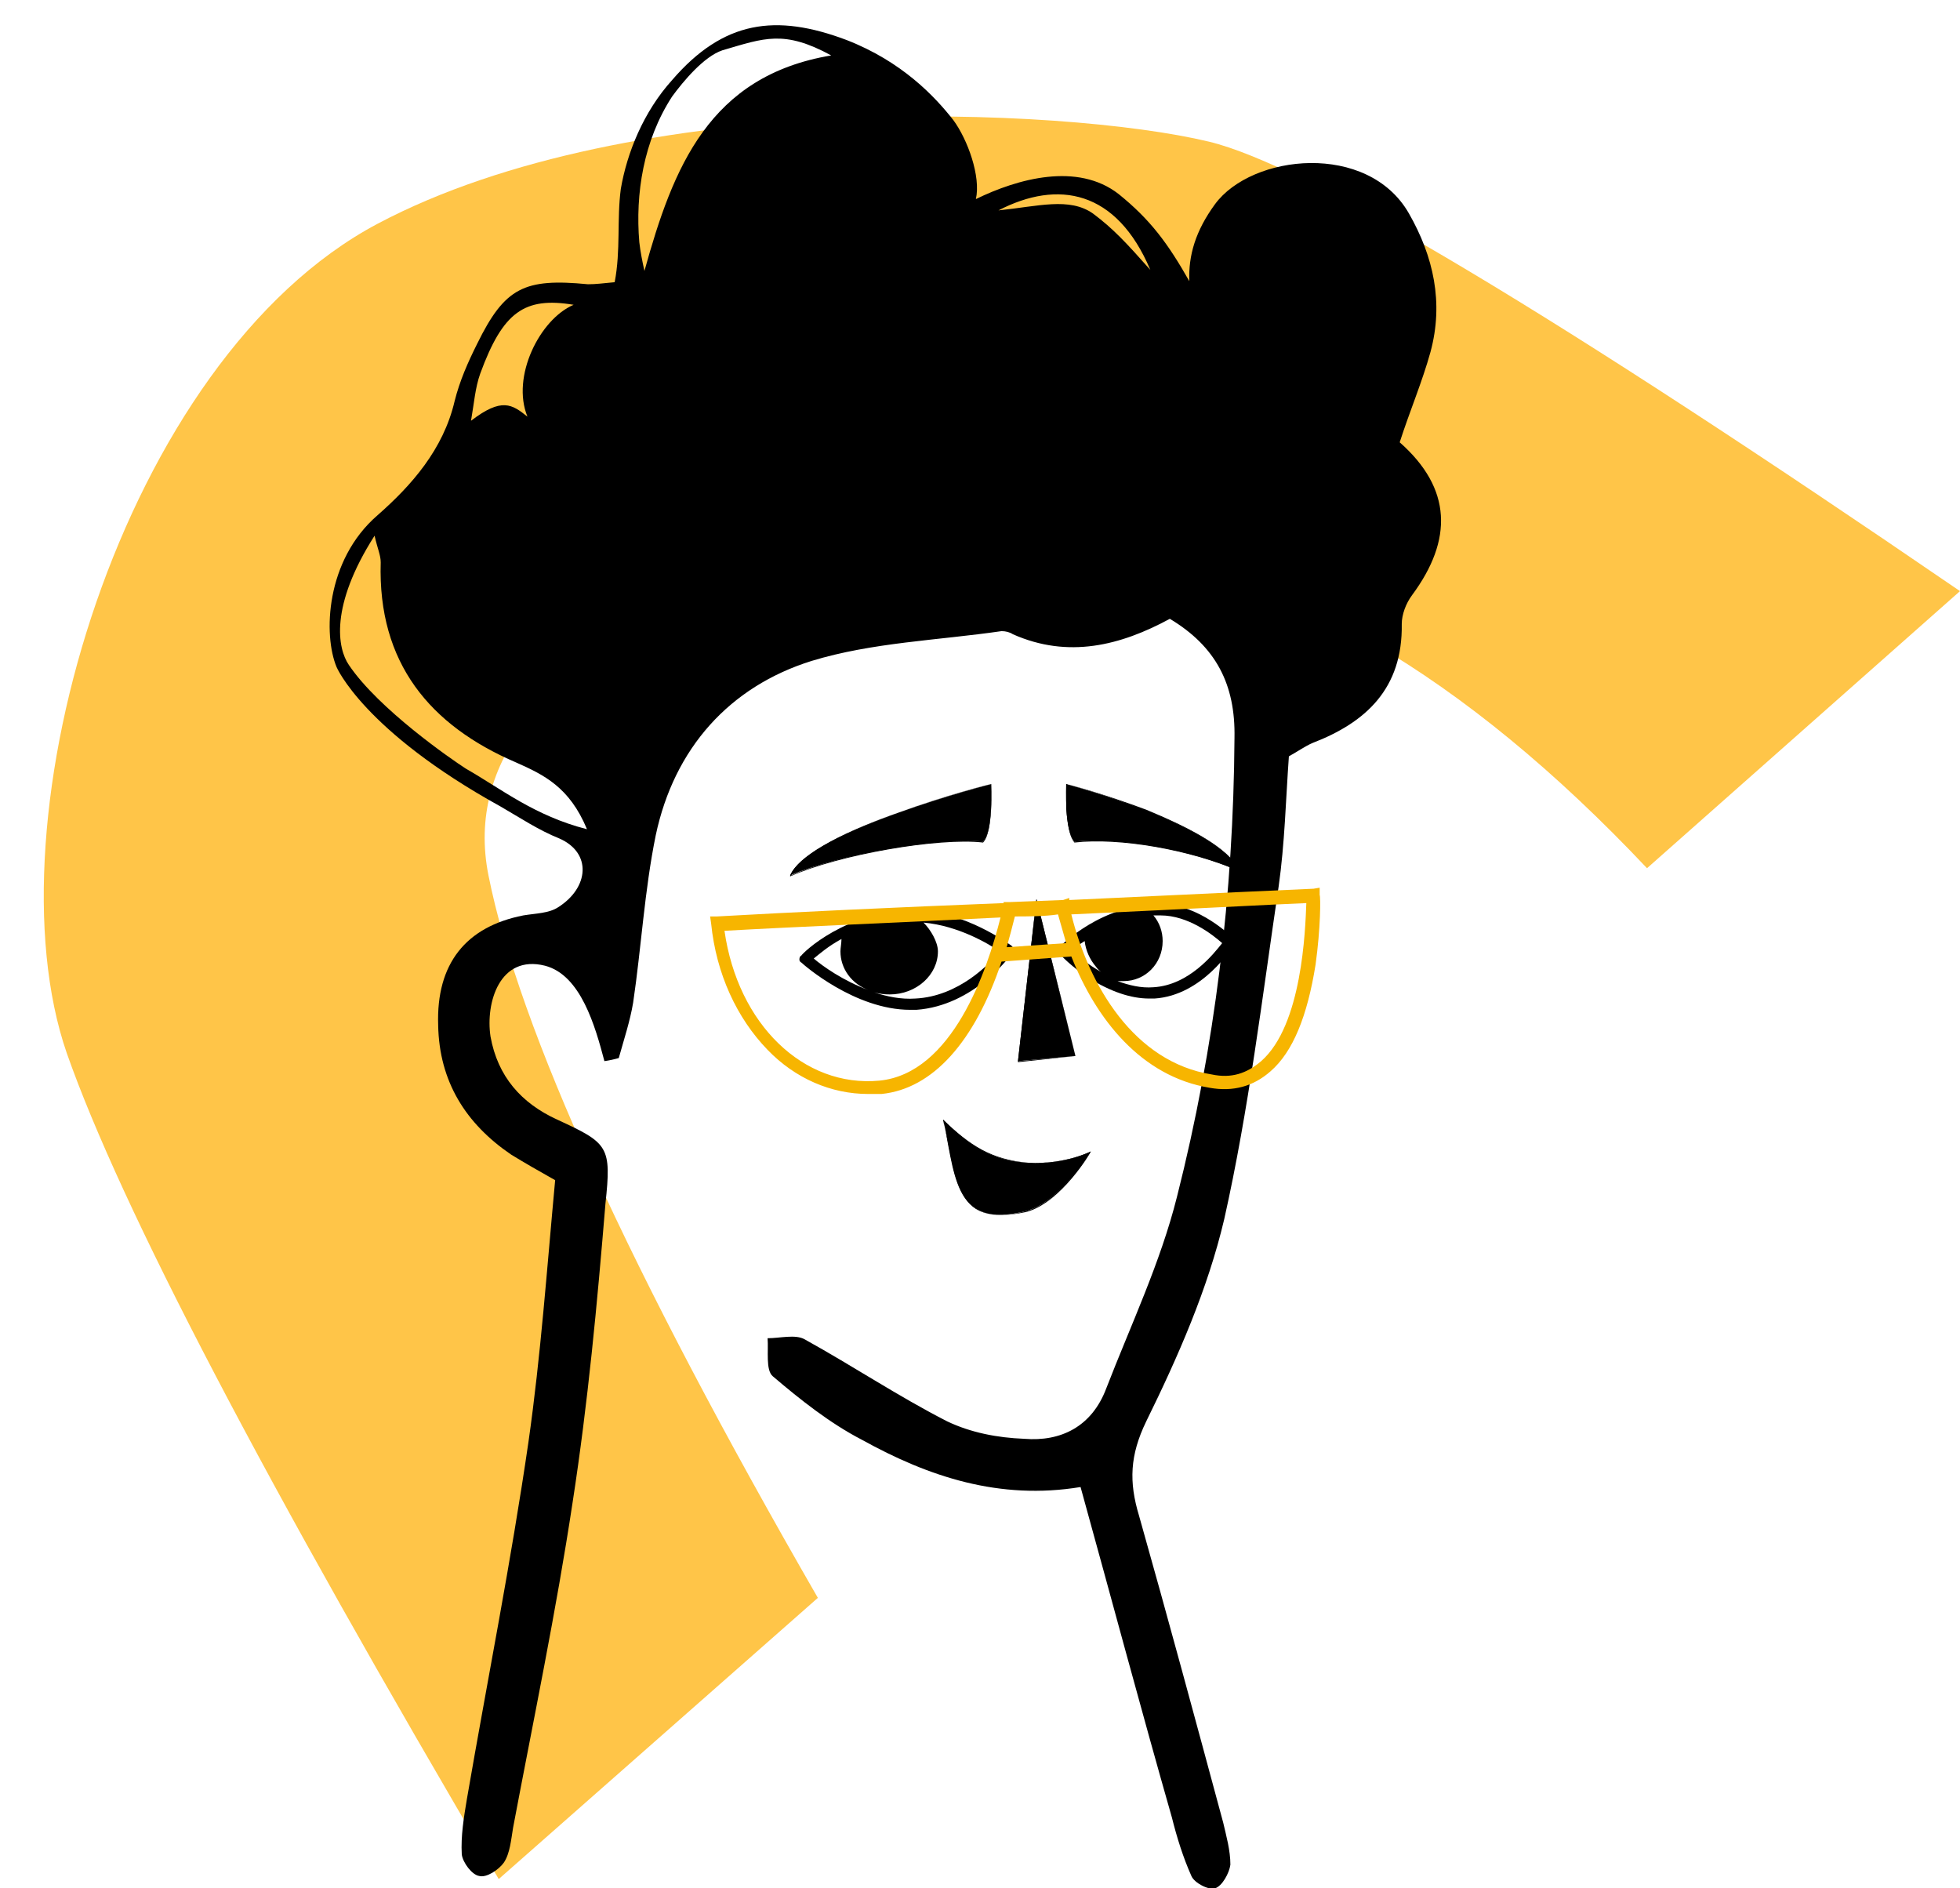
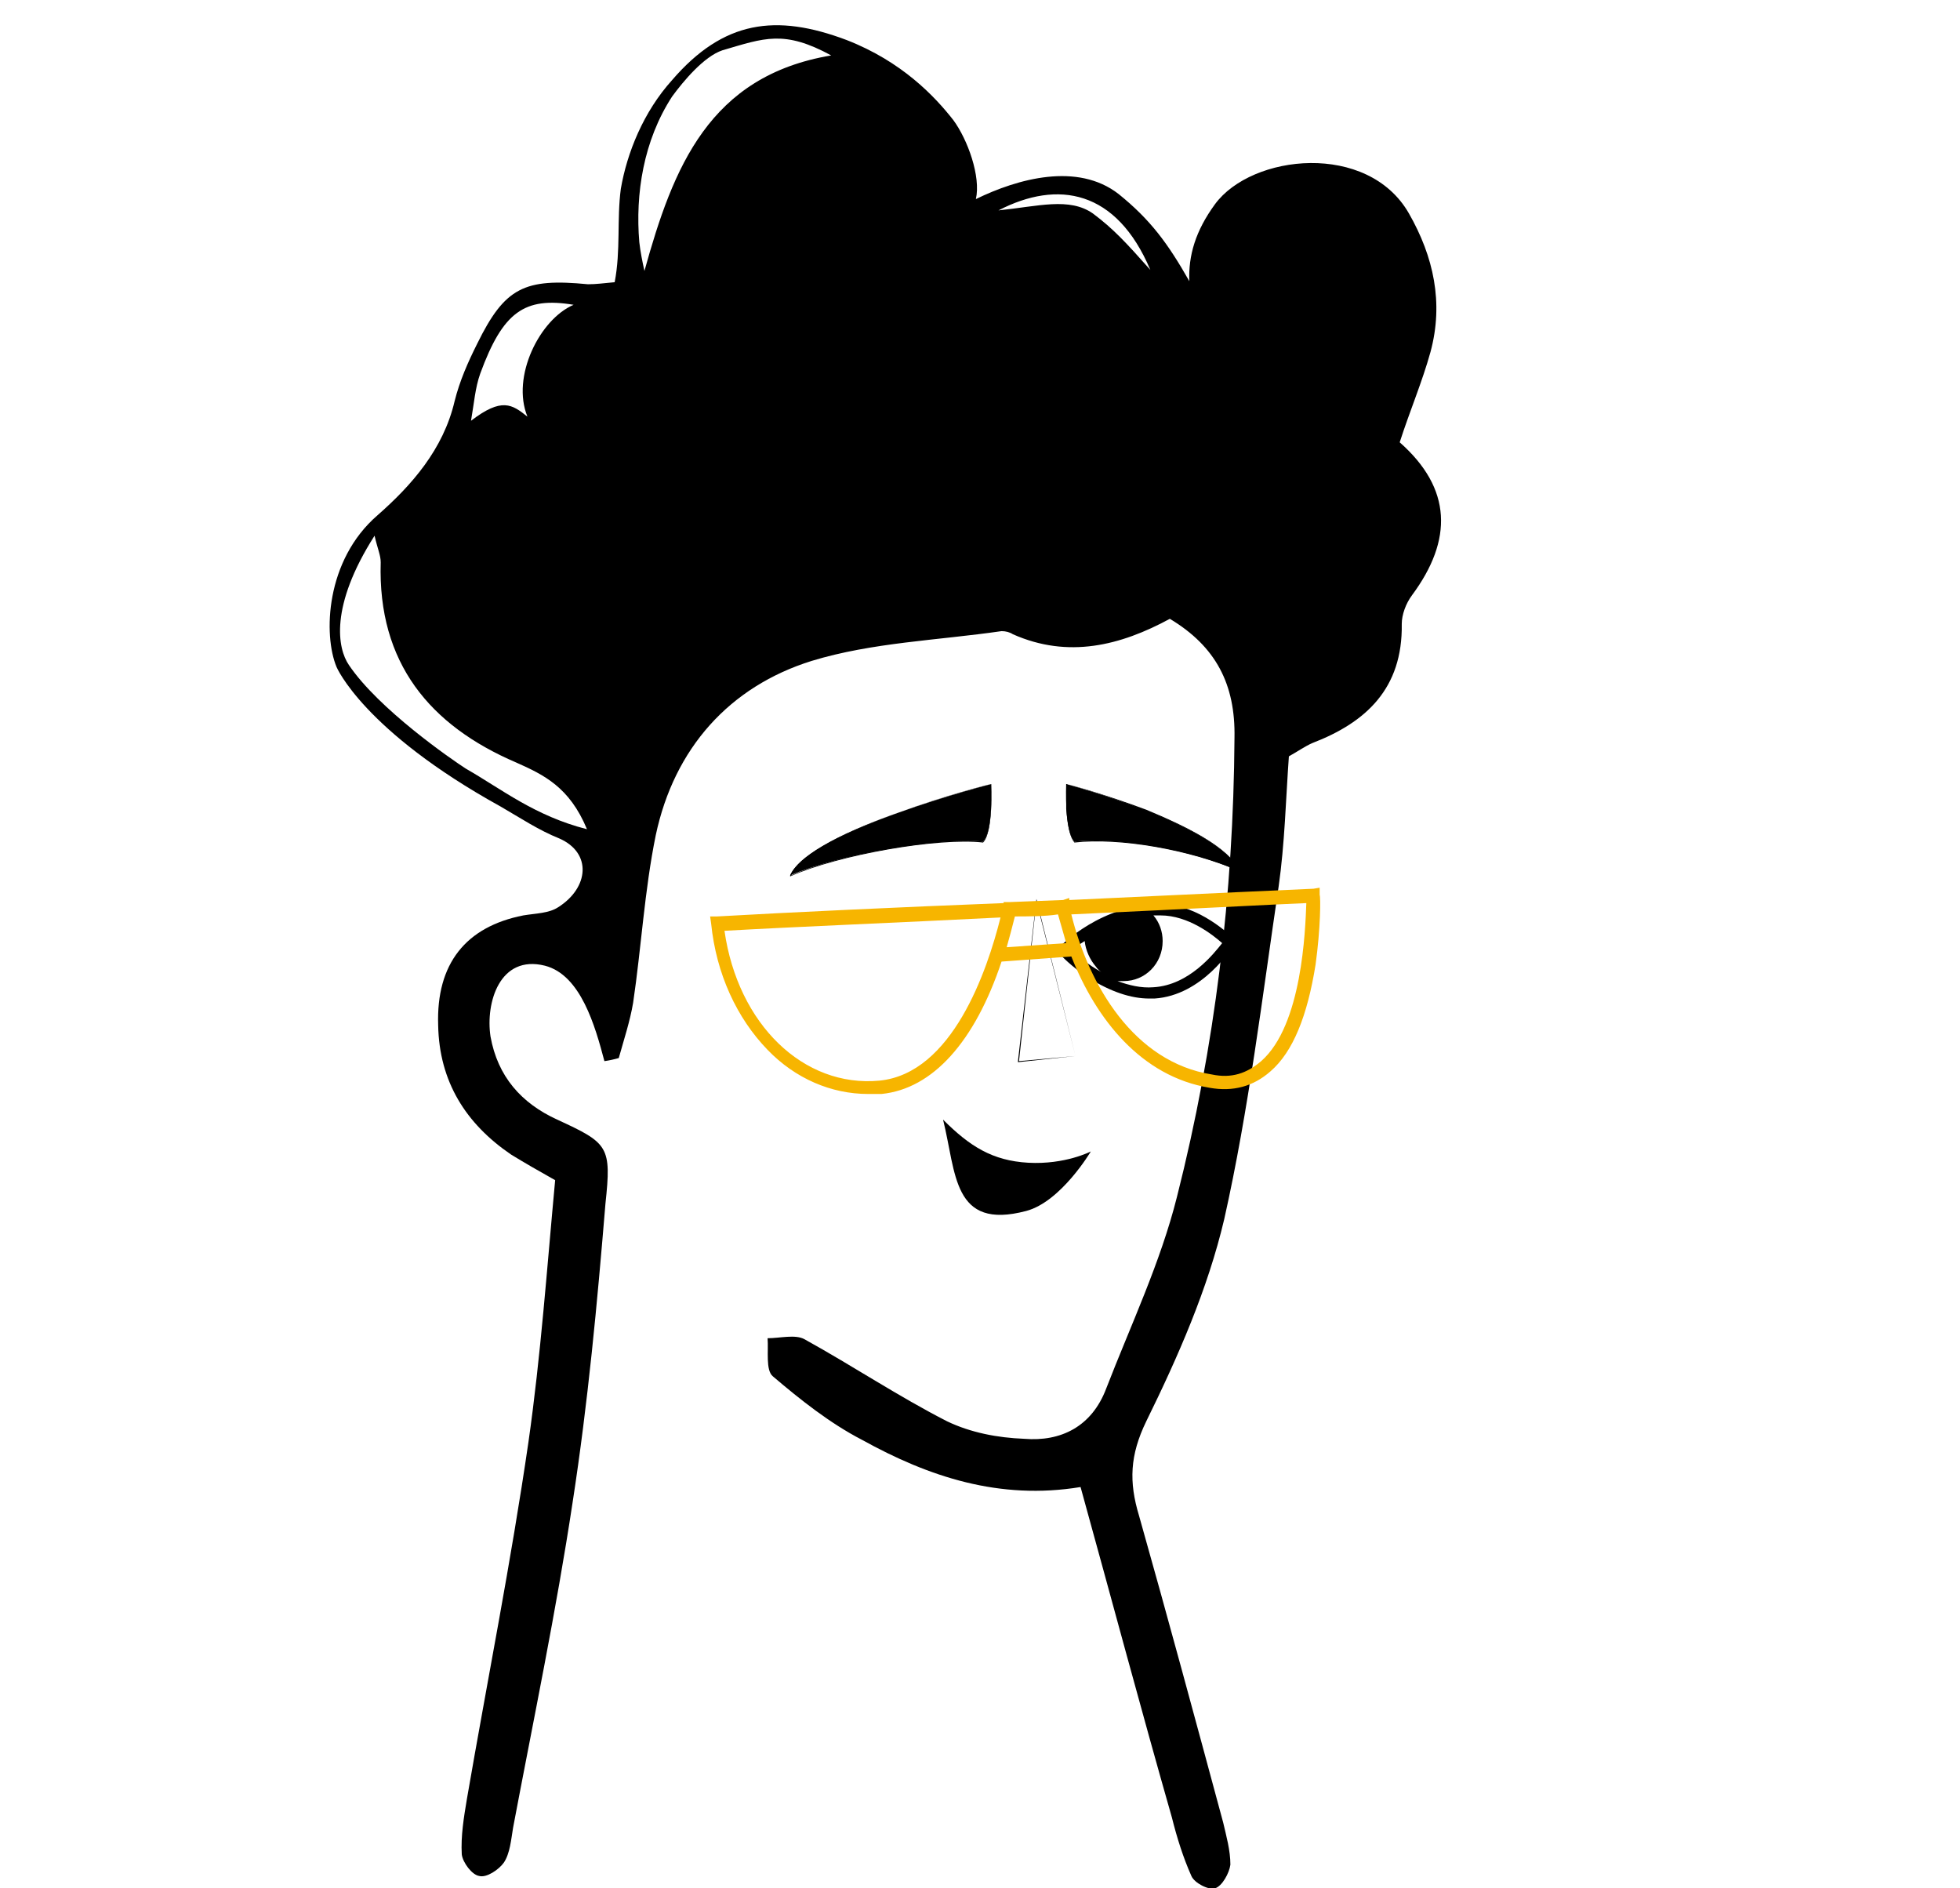
<svg xmlns="http://www.w3.org/2000/svg" version="1.2" viewBox="0 0 191 184" width="191" height="184">
  <title>pos-prof6-svg</title>
  <style>
		.s0 { fill: #ffc548 } 
		.s1 { fill: #000000 } 
		.s2 { fill: #f7b500 } 
	</style>
-   <path id="Layer" fill-rule="evenodd" class="s0" d="m79.7 155.7l-31.1 27.4q-34.2-58-42.1-80.5c-7.8-22.6 5.4-67.6 30.3-80.8 24.9-13.2 66.8-11.4 81-8q14.2 3.4 73.2 43.8l-30.5 27q-26.7-28.3-53.3-31.1c-26.6-2.7-64.1 9.2-59.6 31.8q4.5 22.5 32.1 70.4z" />
-   <path id="Layer" fill-rule="evenodd" class="s1" d="m137.6 58c-0.6 0.8-1 1.9-1 2.8 0.1 6.3-3.5 9.6-8.7 11.6-0.7 0.3-1.4 0.8-2.3 1.3-0.3 4.2-0.4 8.5-1 12.7-1.6 10.8-2.9 21.7-5.3 32.4-1.6 6.8-4.5 13.4-7.6 19.7-1.6 3.3-1.7 5.9-0.7 9.2 2.8 9.9 5.5 19.9 8.2 29.9 0.3 1.3 0.7 2.7 0.7 4.1-0.1 0.8-0.8 2.1-1.5 2.3-0.6 0.2-2-0.5-2.3-1.2-0.8-1.8-1.4-3.7-1.9-5.7-3-10.5-5.8-21-8.9-32.2-7.9 1.3-14.8-1-21.3-4.6-3.1-1.6-6-3.9-8.7-6.2-0.7-0.6-0.4-2.5-0.5-3.7 1.2 0 2.7-0.4 3.6 0.1 4.7 2.6 9.2 5.6 13.9 8 2.3 1.1 4.9 1.6 7.5 1.7 3.6 0.3 6.6-1.2 8-4.9 2.4-6.2 5.3-12.3 6.9-18.7 3.7-14.6 5.5-29.5 5.6-44.7 0.1-5.2-1.8-8.9-6.3-11.6-4.8 2.6-9.9 3.9-15.3 1.5-0.3-0.2-0.7-0.3-1.1-0.3-6.2 0.9-12.6 1.1-18.5 2.9-8 2.5-13.4 8.5-15.2 17-1.1 5.4-1.4 10.9-2.2 16.3-0.3 1.8-0.9 3.6-1.4 5.4q-0.7 0.2-1.4 0.3c-0.9-3.4-2.3-8.4-5.8-9.3-4.4-1.1-5.8 3.6-5.3 6.9 0.7 3.9 3 6.5 6.5 8.1 5 2.3 5.3 2.6 4.7 8.2-0.8 9.7-1.7 19.4-3.2 29.1-1.6 10.6-3.8 21.1-5.8 31.7-0.2 1.2-0.3 2.5-0.9 3.4-0.5 0.7-1.7 1.5-2.4 1.3-0.7-0.1-1.6-1.3-1.7-2.1-0.1-1.8 0.2-3.6 0.5-5.4 2-11.6 4.3-23.1 6-34.8 1.2-8.4 1.8-16.9 2.6-25.5-1.6-0.9-3-1.7-4.3-2.5-4.4-3-7-7.1-7.1-12.6-0.2-6 2.7-9.6 8.3-10.7 1.2-0.2 2.5-0.2 3.4-0.8 3-1.9 3.3-5.3 0.1-6.7-2-0.8-3.8-2-5.7-3.1-13.4-7.4-16-13.6-16-13.6-1.3-3.1-1.1-10.4 4-14.8 3.3-2.9 6.4-6.4 7.5-11.1 0.5-2 1.3-3.8 2.2-5.6 2.7-5.5 4.6-6.4 10.8-5.8 0.8 0 1.5-0.1 2.6-0.2 0.6-3.1 0.2-6.1 0.6-9.1 0.6-3.5 2.2-7.5 5-10.6 5-5.8 10.1-6.5 17-3.9 5.4 2.1 8.6 5.5 10.4 7.8 1.4 1.9 2.7 5.5 2.2 7.7 4.1-2 9.9-3.6 13.9-0.5 3.1 2.5 4.8 4.8 6.9 8.5-0.1-2.5 0.6-4.9 2.5-7.5 3.6-4.9 14.9-6.1 18.9 0.9 2.4 4.2 3.4 8.7 2.1 13.5-0.8 2.9-2 5.7-3 8.8 5.1 4.5 5.2 9.5 1.2 14.9zm-56.6-52.6c-4.6-2.5-6.5-1.7-10.6-0.5-1.8 0.6-3.8 3-4.9 4.5-2.8 4.3-3.6 9.5-3.2 14.2 0.1 0.9 0.3 1.9 0.5 2.8 2.8-10.1 6.3-19 18.2-21zm-23.8 75.4c-1.7-4.1-4.2-5.3-6.9-6.5-8.4-3.6-13.5-9.7-13.2-19.5 0-0.7-0.3-1.3-0.6-2.6-4.4 6.9-3.6 11-2.5 12.6 2.9 4.3 10 9.2 11.4 10.1 3.5 2 6.7 4.6 11.8 5.9zm-11.3-39.8c3-2.3 4-1.6 5.5-0.4-1.6-3.9 1.2-9.5 4.5-10.9-4.8-0.8-6.9 0.7-9.1 6.7-0.5 1.4-0.6 2.9-0.9 4.6zm66.2-14.7c-3.3-7.8-9-8.8-14.8-5.8 3.9-0.4 6.9-1.3 9.2 0.3 2 1.5 3.2 2.8 5.6 5.5z" />
-   <path id="Layer" fill-rule="evenodd" class="s1" d="m101 87.6l3.8 15.3-5.6 0.5z" />
+   <path id="Layer" fill-rule="evenodd" class="s1" d="m137.6 58c-0.6 0.8-1 1.9-1 2.8 0.1 6.3-3.5 9.6-8.7 11.6-0.7 0.3-1.4 0.8-2.3 1.3-0.3 4.2-0.4 8.5-1 12.7-1.6 10.8-2.9 21.7-5.3 32.4-1.6 6.8-4.5 13.4-7.6 19.7-1.6 3.3-1.7 5.9-0.7 9.2 2.8 9.9 5.5 19.9 8.2 29.9 0.3 1.3 0.7 2.7 0.7 4.1-0.1 0.8-0.8 2.1-1.5 2.3-0.6 0.2-2-0.5-2.3-1.2-0.8-1.8-1.4-3.7-1.9-5.7-3-10.5-5.8-21-8.9-32.2-7.9 1.3-14.8-1-21.3-4.6-3.1-1.6-6-3.9-8.7-6.2-0.7-0.6-0.4-2.5-0.5-3.7 1.2 0 2.7-0.4 3.6 0.1 4.7 2.6 9.2 5.6 13.9 8 2.3 1.1 4.9 1.6 7.5 1.7 3.6 0.3 6.6-1.2 8-4.9 2.4-6.2 5.3-12.3 6.9-18.7 3.7-14.6 5.5-29.5 5.6-44.7 0.1-5.2-1.8-8.9-6.3-11.6-4.8 2.6-9.9 3.9-15.3 1.5-0.3-0.2-0.7-0.3-1.1-0.3-6.2 0.9-12.6 1.1-18.5 2.9-8 2.5-13.4 8.5-15.2 17-1.1 5.4-1.4 10.9-2.2 16.3-0.3 1.8-0.9 3.6-1.4 5.4q-0.7 0.2-1.4 0.3c-0.9-3.4-2.3-8.4-5.8-9.3-4.4-1.1-5.8 3.6-5.3 6.9 0.7 3.9 3 6.5 6.5 8.1 5 2.3 5.3 2.6 4.7 8.2-0.8 9.7-1.7 19.4-3.2 29.1-1.6 10.6-3.8 21.1-5.8 31.7-0.2 1.2-0.3 2.5-0.9 3.4-0.5 0.7-1.7 1.5-2.4 1.3-0.7-0.1-1.6-1.3-1.7-2.1-0.1-1.8 0.2-3.6 0.5-5.4 2-11.6 4.3-23.1 6-34.8 1.2-8.4 1.8-16.9 2.6-25.5-1.6-0.9-3-1.7-4.3-2.5-4.4-3-7-7.1-7.1-12.6-0.2-6 2.7-9.6 8.3-10.7 1.2-0.2 2.5-0.2 3.4-0.8 3-1.9 3.3-5.3 0.1-6.7-2-0.8-3.8-2-5.7-3.1-13.4-7.4-16-13.6-16-13.6-1.3-3.1-1.1-10.4 4-14.8 3.3-2.9 6.4-6.4 7.5-11.1 0.5-2 1.3-3.8 2.2-5.6 2.7-5.5 4.6-6.4 10.8-5.8 0.8 0 1.5-0.1 2.6-0.2 0.6-3.1 0.2-6.1 0.6-9.1 0.6-3.5 2.2-7.5 5-10.6 5-5.8 10.1-6.5 17-3.9 5.4 2.1 8.6 5.5 10.4 7.8 1.4 1.9 2.7 5.5 2.2 7.7 4.1-2 9.9-3.6 13.9-0.5 3.1 2.5 4.8 4.8 6.9 8.5-0.1-2.5 0.6-4.9 2.5-7.5 3.6-4.9 14.9-6.1 18.9 0.9 2.4 4.2 3.4 8.7 2.1 13.5-0.8 2.9-2 5.7-3 8.8 5.1 4.5 5.2 9.5 1.2 14.9zm-56.6-52.6c-4.6-2.5-6.5-1.7-10.6-0.5-1.8 0.6-3.8 3-4.9 4.5-2.8 4.3-3.6 9.5-3.2 14.2 0.1 0.9 0.3 1.9 0.5 2.8 2.8-10.1 6.3-19 18.2-21m-23.8 75.4c-1.7-4.1-4.2-5.3-6.9-6.5-8.4-3.6-13.5-9.7-13.2-19.5 0-0.7-0.3-1.3-0.6-2.6-4.4 6.9-3.6 11-2.5 12.6 2.9 4.3 10 9.2 11.4 10.1 3.5 2 6.7 4.6 11.8 5.9zm-11.3-39.8c3-2.3 4-1.6 5.5-0.4-1.6-3.9 1.2-9.5 4.5-10.9-4.8-0.8-6.9 0.7-9.1 6.7-0.5 1.4-0.6 2.9-0.9 4.6zm66.2-14.7c-3.3-7.8-9-8.8-14.8-5.8 3.9-0.4 6.9-1.3 9.2 0.3 2 1.5 3.2 2.8 5.6 5.5z" />
  <path id="Layer" fill-rule="evenodd" class="s1" d="m99.2 103.5q0 0 0 0 0 0 0-0.1l1.8-15.8q0 0 0 0 0 0 0 0l3.8 15.3q0 0 0 0 0 0 0 0l-5.6 0.6zm1.8-15.7l-1.7 15.6 5.5-0.5z" />
  <path id="Layer" fill-rule="evenodd" class="s1" d="m96.6 76.4c0 0 0.2 4.7-0.8 5.6-4.3-0.4-13.9 1.2-18.8 3.3 1.9-4.4 19.6-8.9 19.6-8.9z" />
  <path id="Layer" fill-rule="evenodd" class="s1" d="m77 85.4q0 0 0 0 0-0.1 0-0.1c0.8-1.8 4.3-3.9 10.5-6.1 4.6-1.7 9-2.8 9.1-2.8q0 0 0 0 0 0 0 0c0 0.2 0.2 4.7-0.8 5.7q0 0 0 0c-4.4-0.5-14.1 1.2-18.8 3.3q0 0 0 0zm19.6-9c-0.4 0.1-4.7 1.2-9.1 2.8-6 2.2-9.6 4.3-10.4 6.1 4.7-2.1 14.3-3.8 18.7-3.3 0.9-0.9 0.8-5.2 0.8-5.6z" />
-   <path id="Layer" fill-rule="evenodd" class="s1" d="m98.6 92.9c-0.1 0.2-3.7 5.1-9.3 5.5q-0.3 0-0.6 0c-5.4 0-10.4-4.4-10.6-4.6q-0.2-0.1-0.2-0.3 0-0.3 0.2-0.4c0.1-0.2 4.3-4.4 11.1-4.4 4.9 0.1 9.1 3.3 9.3 3.4 0.3 0.2 0.3 0.5 0.1 0.8zm-19.3 0.5c0.8 0.7 2.9 2.2 5.4 3.1-1.7-0.6-2.8-2.1-2.8-3.8 0-0.3 0.1-0.8 0.1-1.2-1.3 0.7-2.2 1.5-2.7 1.9zm18.1-0.7c-1-0.7-4-2.5-7.4-2.8 0.7 0.7 1.4 1.9 1.4 2.8 0 2.3-2.1 4.2-4.7 4.2q-0.8 0-1.5-0.2c1.2 0.4 2.6 0.7 4 0.6 4.2-0.2 7.3-3.4 8.2-4.6z" />
  <path id="Layer" fill-rule="evenodd" class="s1" d="m120.2 92.1c-0.1 0.2-3 4.9-7.7 5.2q-0.2 0-0.5 0-2.7 0-5.9-2c-1.7-1.1-2.8-2.3-2.8-2.3-0.2-0.2-0.2-0.6 0-0.8 0.2-0.1 4-4.1 9.8-4.1 3.8 0 6.9 3.2 7.1 3.3 0.1 0.2 0.2 0.4 0 0.7zm-12.9 2.6q-0.3-0.2-0.5-0.5c-0.6-0.7-1-1.6-1.1-2.5-0.5 0.3-1 0.7-1.2 0.9 0.5 0.5 1.5 1.4 2.8 2.1zm11.8-2.8c-0.9-0.8-3.3-2.7-6-2.7q-0.3 0-0.7 0c0.6 0.7 0.9 1.6 0.9 2.5 0 2.2-1.7 3.9-3.8 3.9q-0.3 0-0.6 0c1.1 0.4 2.3 0.7 3.5 0.6 3.5-0.2 5.9-3.3 6.7-4.3z" />
  <path id="Layer" fill-rule="evenodd" class="s1" d="m120.8 84.9c-4.9-2.2-11.8-3.3-16.1-2.9-1-0.9-0.8-5.6-0.8-5.6 0 0 15 4 16.9 8.5z" />
  <path id="Layer" fill-rule="evenodd" class="s1" d="m104.7 82c-0.9-0.9-0.7-5.2-0.7-5.6 0.3 0.1 3.9 1.1 7.6 2.6 5.2 2 8.3 4 9.1 5.8-4-1.8-9.6-2.9-13.8-2.9q-1.2 0-2.2 0.1zm16.1 2.9q0 0 0 0c-1-2.4-5.5-4.5-9.1-6-4-1.5-7.7-2.5-7.7-2.5q-0.1 0-0.1 0 0 0 0 0c0 0 0 1.2 0 2.4q0.2 2.6 0.8 3.3 0 0 0 0c4.4-0.5 11.3 0.7 16.1 2.8q0 0 0 0 0 0 0 0z" />
  <path id="Layer" fill-rule="evenodd" class="s1" d="m91.9 109.1c2.6 2.6 4.8 4 8.3 4.2 3.6 0.2 6.1-1.1 6.1-1.1 0 0-2.9 4.9-6.3 5.8-7.2 1.9-6.8-3.7-8.1-8.9z" />
-   <path id="Layer" fill-rule="evenodd" class="s1" d="m100.2 113.3c3.2 0.2 5.6-0.8 6-1-0.4 0.6-3.1 4.9-6.2 5.7-2.1 0.6-3.7 0.5-4.8-0.2-1.7-1.1-2.2-3.6-2.7-6.2q-0.3-1.2-0.6-2.4c2.6 2.5 4.7 3.9 8.3 4.1zm-0.2 4.8c3.4-0.9 6.3-5.8 6.3-5.9q0 0 0 0 0 0 0 0c0 0-2.5 1.3-6.1 1.1-3.6-0.3-5.7-1.7-8.3-4.2q0 0 0 0 0 0 0 0 0.3 1.3 0.5 2.5c0.5 2.7 1 5.1 2.7 6.2q1 0.6 2.4 0.6 1.1 0 2.5-0.3z" />
  <path id="Layer" fill-rule="evenodd" class="s2" d="m128.2 94c-0.8 5-2.2 8.5-4.4 10.4q-2.5 2.2-5.9 1.6c-6.7-1.1-11.1-6.7-13.5-12.8l-6.8 0.5c-2.6 7.8-6.7 12.4-11.7 12.9q-0.6 0-1.3 0c-3.6 0-7.1-1.5-9.8-4.3-3-3.1-5-7.4-5.5-12.3l-0.1-0.7h0.7c7-0.4 17.7-0.9 27.9-1.3v-0.1h0.6q2.6-0.1 5.2-0.2l0.6-0.2v0.2c12.8-0.6 23.5-1.1 23.8-1.1l0.6-0.1v0.7c0.1 0.2 0.1 3.2-0.4 6.8zm-24.3-2.1q-0.4-1.4-0.8-2.8c-1.2 0.2-3.1 0.2-4.2 0.2q-0.4 1.6-0.8 3zm-6.4-2.5c-9.8 0.5-19.9 0.9-26.9 1.3 1.3 9.1 7.7 15.3 15.1 14.6 7.1-0.7 10.5-10.7 11.8-15.9zm29.8-1.4c-2.6 0.1-12 0.6-22.9 1.1 1.7 6.9 6.1 14.4 13.7 15.6 1.9 0.4 3.4-0.1 4.8-1.3 4-3.5 4.3-12.8 4.4-15.4z" />
</svg>